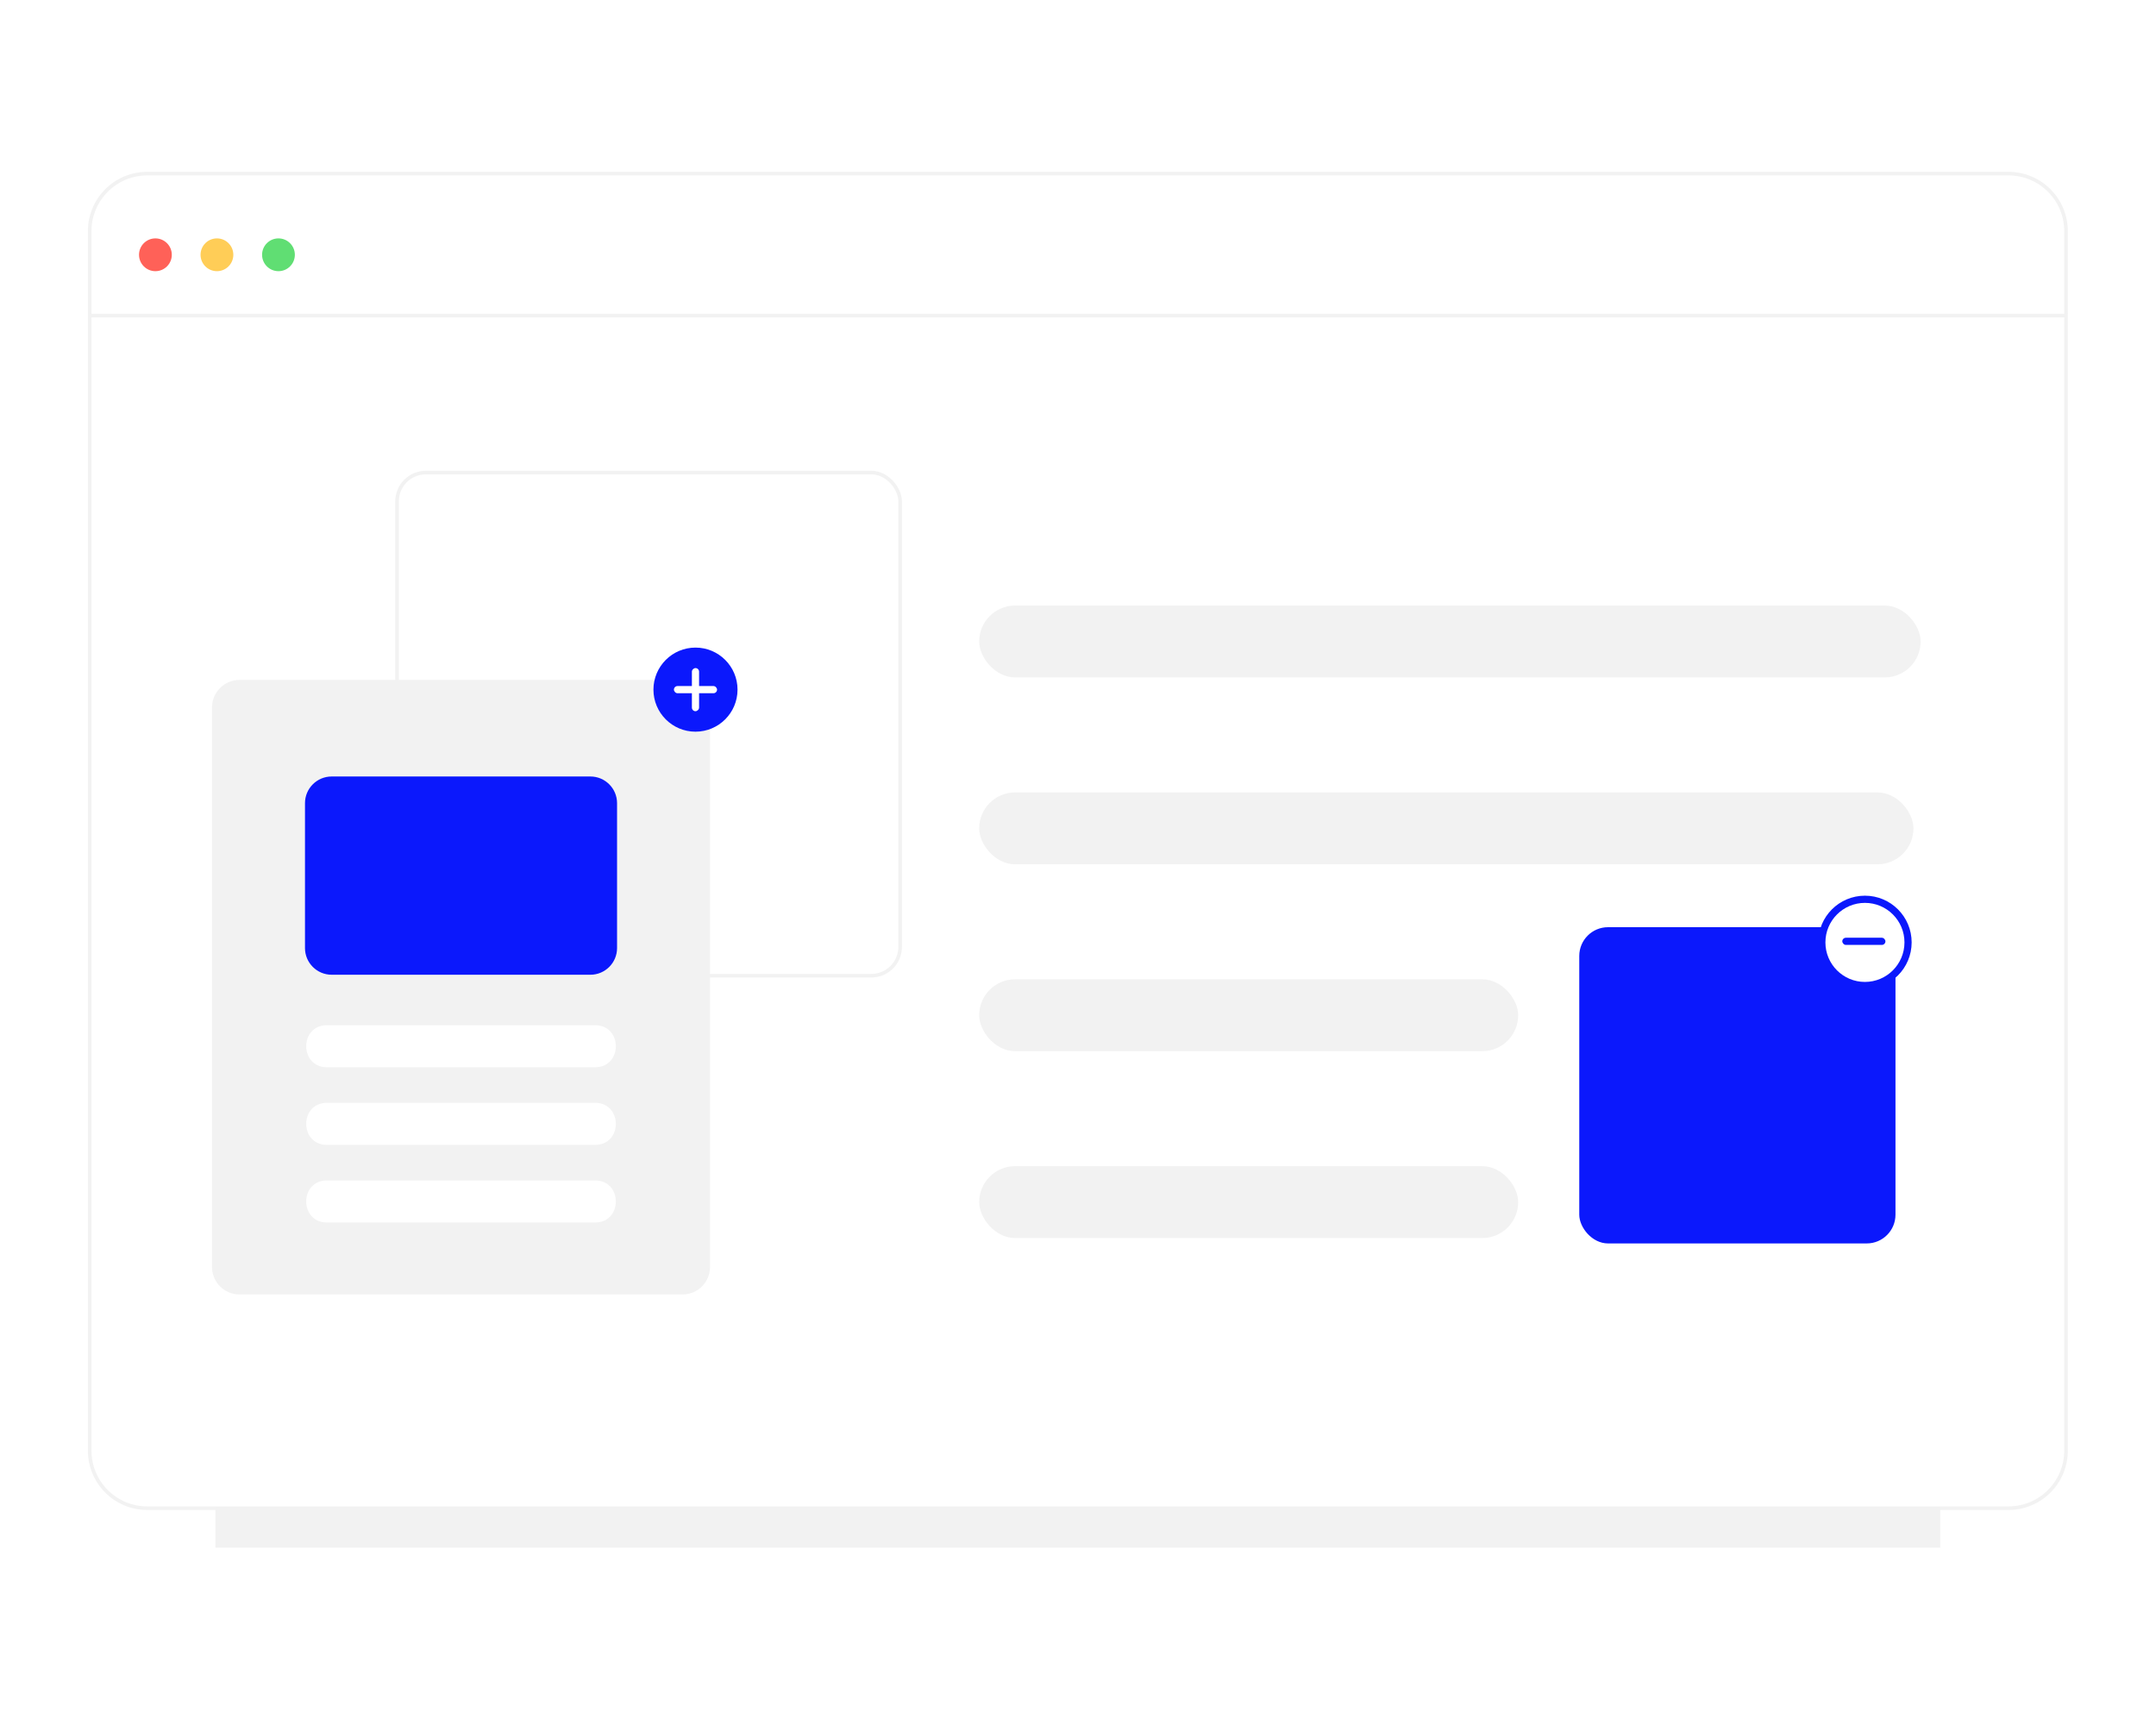
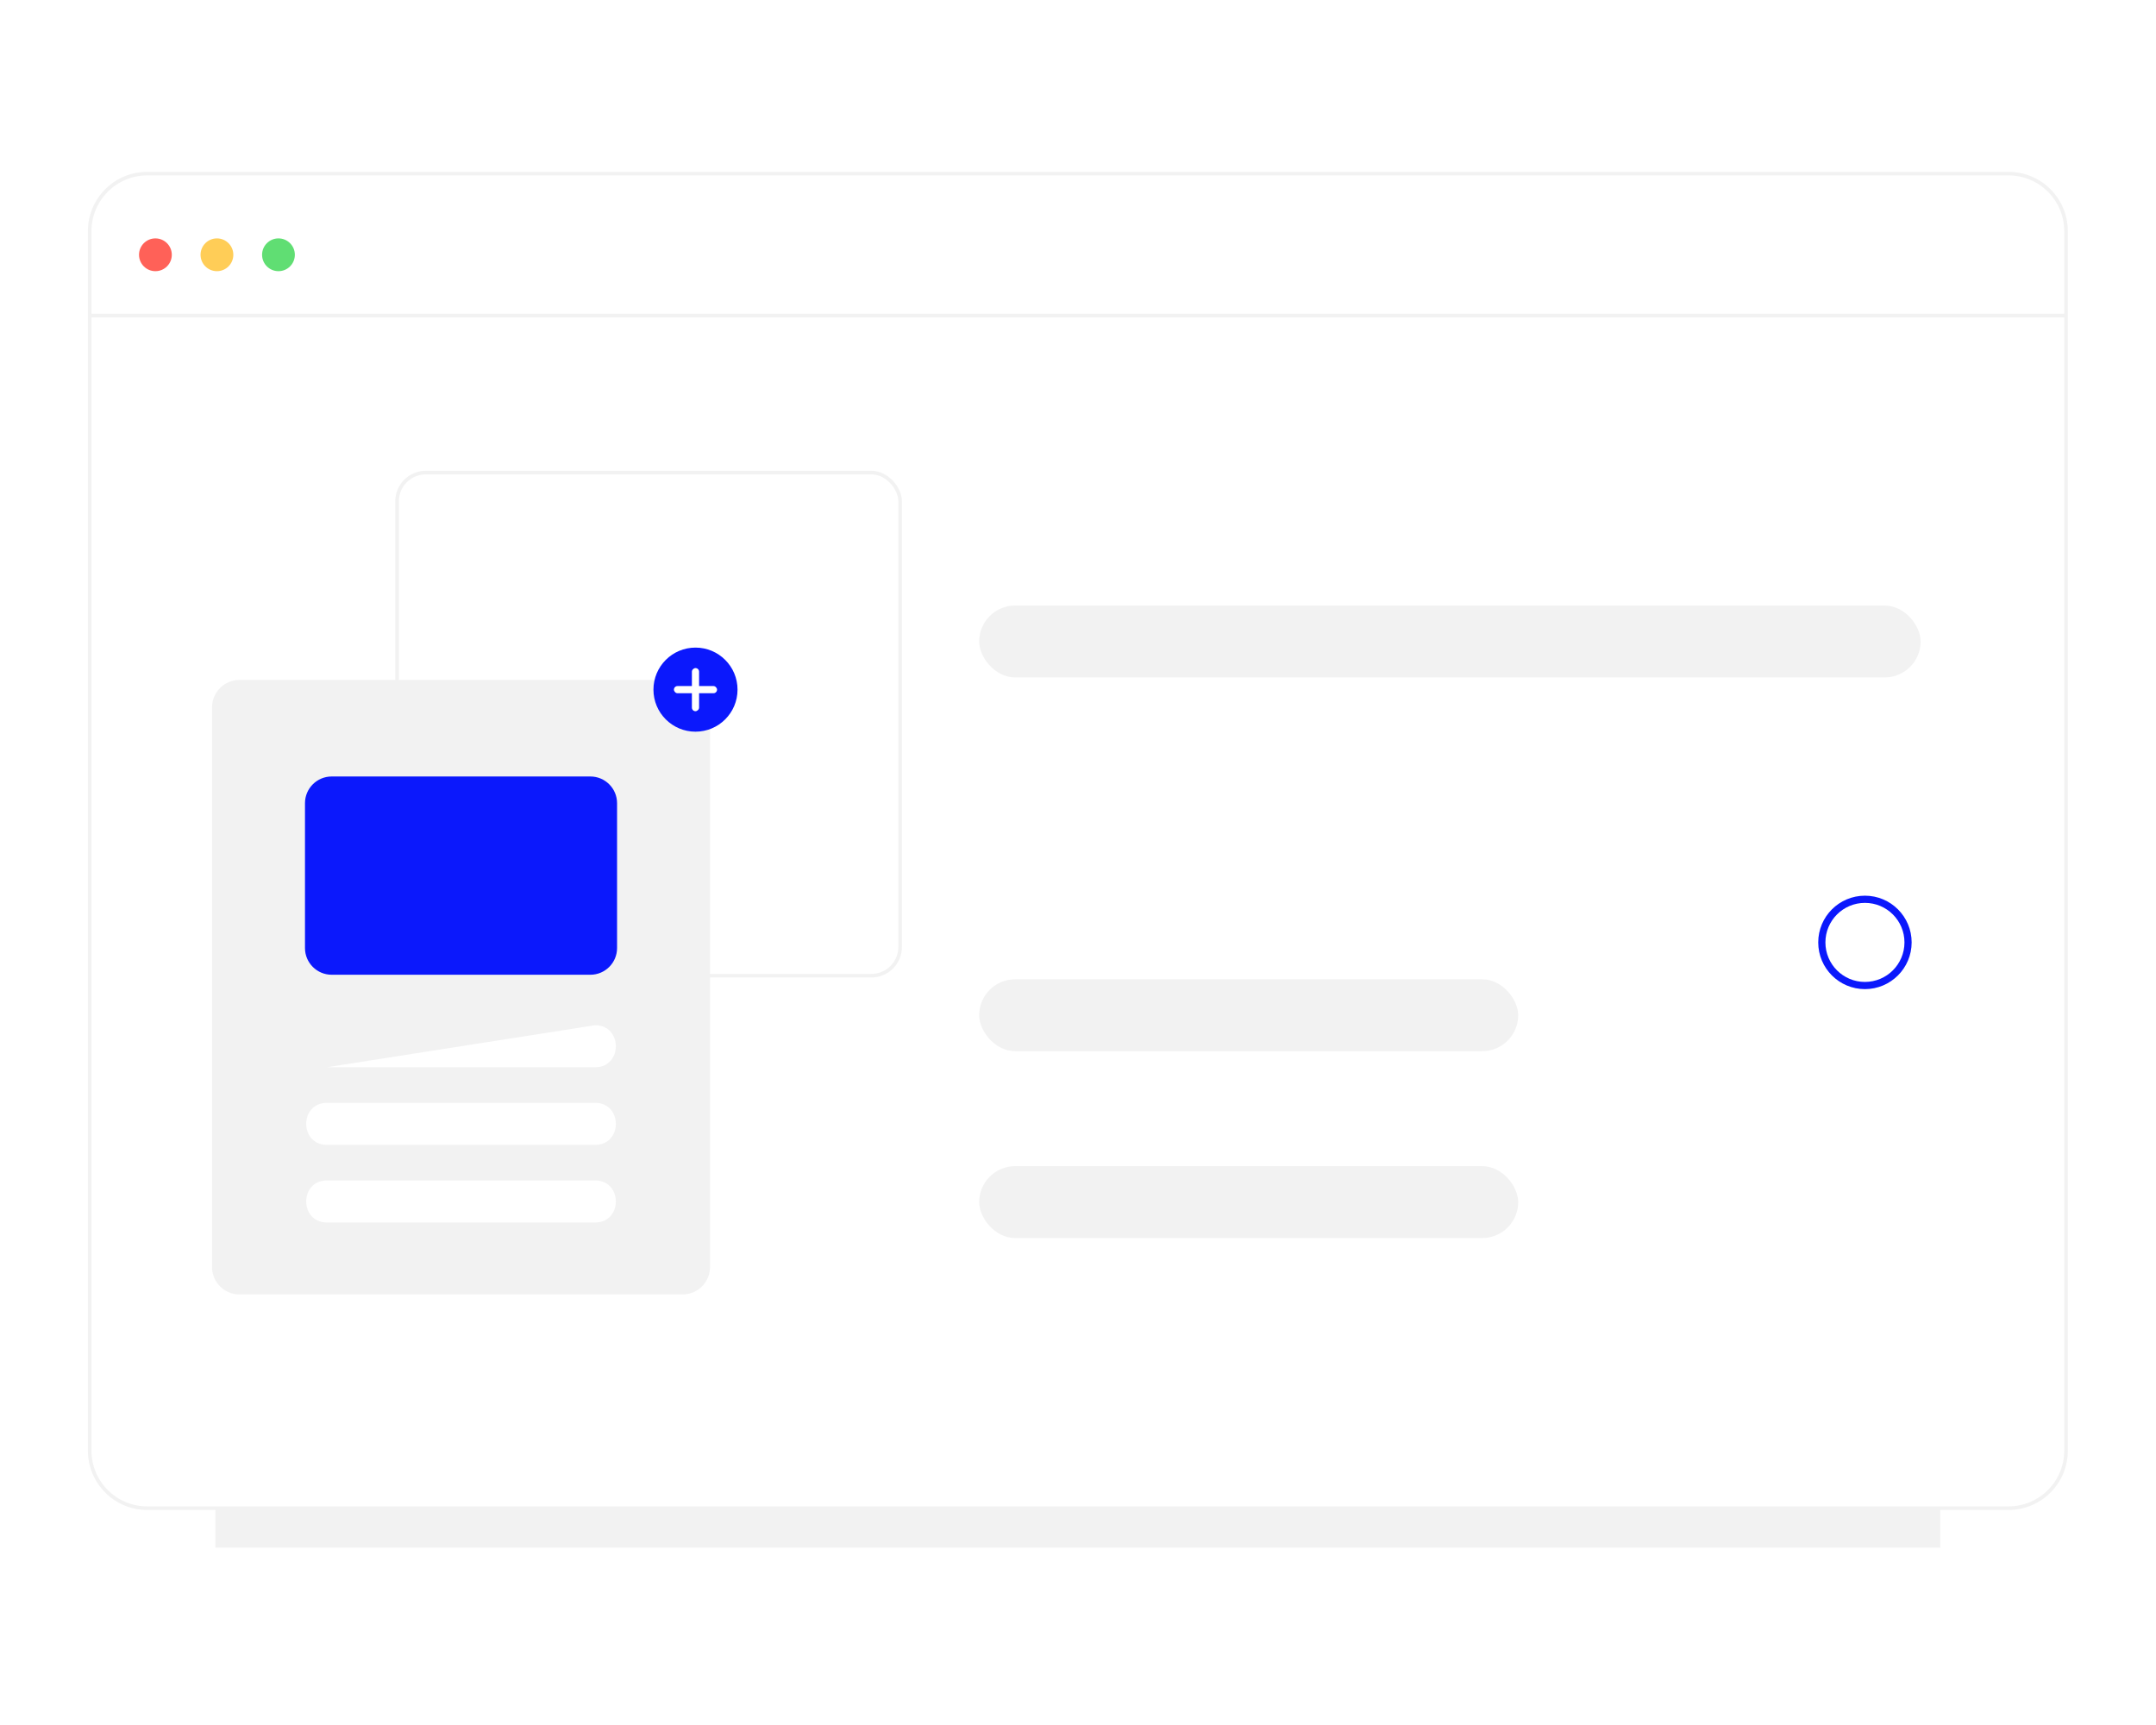
<svg xmlns="http://www.w3.org/2000/svg" width="600px" height="480px" viewBox="0 0 600 480" version="1.1">
  <title>E99247EE-7773-4EE1-A5B1-03380E0DB80E</title>
  <desc>Created with Sketch.</desc>
  <defs>
    <filter x="-10.0%" y="-15.6%" width="120.0%" height="131.2%" filterUnits="objectBoundingBox" id="filter-1">
      <feGaussianBlur stdDeviation="16" in="SourceGraphic" />
    </filter>
    <filter x="-0.1%" y="-0.1%" width="100.2%" height="100.3%" filterUnits="objectBoundingBox" id="filter-2">
      <feGaussianBlur stdDeviation="0" in="SourceGraphic" />
    </filter>
  </defs>
  <g id="组件" stroke="none" stroke-width="1" fill="none" fill-rule="evenodd">
    <g id="img_applets_five">
      <rect id="矩形备份-8" fill="#FF3B3B" opacity="0" x="0" y="0" width="600" height="480" />
      <g id="img_pub_newsmodel" transform="translate(24.5, 47.5)">
        <g id="模版" transform="translate(0.46, 0.137)">
          <polygon id="Clip-12" fill-opacity="0.502" fill="#E6E6E6" filter="url(#filter-1)" points="35 383.028 515 383.028 515 75.474 35 75.474" />
          <path d="M16,372.028 L534,372.028 C542.837,372.028 550,364.865 550,356.028 L550,16.677 C550,7.84 542.837,0.677 534,0.677 L16,0.677 C7.163,0.677 -1.082166e-15,7.84 0,16.677 L0,356.028 C1.082166e-15,364.865 7.163,372.028 16,372.028 Z" id="Clip-12备份" stroke="#F2F2F2" fill="#FFFFFF" filter="url(#filter-2)" />
          <polygon id="Fill-3" fill="#F2F2F2" points="1.13686838e-13 40.677 550 40.677 550 39.677 1.13686838e-13 39.677" />
          <path d="M18.289,18.698 C20.809,18.698 22.851,20.741 22.851,23.26 C22.851,25.779 20.809,27.821 18.289,27.821 C15.77,27.821 13.728,25.779 13.728,23.26 C13.728,20.741 15.77,18.698 18.289,18.698" id="Fill-5" fill="#FF6158" />
          <path d="M35.412,18.698 C37.932,18.698 39.974,20.741 39.974,23.26 C39.974,25.779 37.932,27.821 35.412,27.821 C32.893,27.821 30.851,25.779 30.851,23.26 C30.851,20.741 32.893,18.698 35.412,18.698" id="Fill-7" fill="#FFCD57" />
          <path d="M52.535,18.698 C55.055,18.698 57.097,20.741 57.097,23.26 C57.097,25.779 55.055,27.821 52.535,27.821 C50.016,27.821 47.974,25.779 47.974,23.26 C47.974,20.741 50.016,18.698 52.535,18.698" id="Fill-9" fill="#60DE73" />
        </g>
        <g id="内容" transform="translate(34.5, 84)">
          <rect id="矩形" stroke="#F2F2F2" stroke-linejoin="round" x="51.5" y="0" width="140" height="140" rx="8" />
          <g id="编组" transform="translate(0, 48.7)">
            <path d="M130.95,9 L7.65,9 C3.428,9.006 0.006,12.428 8.99999995e-05,16.65 L8.99999995e-05,172.35 C0.006,176.573 3.428,179.994 7.65,180 L130.95,180 C135.172,179.994 138.594,176.573 138.6,172.35 L138.6,16.65 C138.594,12.428 135.172,9.006 130.95,9 L130.95,9 Z" id="路径" fill="#F2F2F2" />
-             <path d="M106.65,116.775 L31.95,116.775 C24.319,116.739 24.288,105.115 31.951,105.075 L106.65,105.075 C114.275,105.111 114.317,116.735 106.65,116.775" id="Fill-3" fill="#FFFFFF" />
+             <path d="M106.65,116.775 L31.95,116.775 L106.65,105.075 C114.275,105.111 114.317,116.735 106.65,116.775" id="Fill-3" fill="#FFFFFF" />
            <path d="M106.65,138.375 L31.95,138.375 C24.319,138.339 24.288,126.715 31.951,126.675 L106.65,126.675 C114.275,126.711 114.317,138.335 106.65,138.375" id="Fill-5" fill="#FFFFFF" />
            <path d="M106.65,159.975 L31.95,159.975 C24.319,159.939 24.288,148.315 31.951,148.275 L106.65,148.275 C114.275,148.311 114.317,159.935 106.65,159.975" id="Fill-7" fill="#FFFFFF" />
            <g id="增加" transform="translate(122.85, -0)">
              <path d="M11.7,23.4 C5.238,23.4 7.9225515e-13,18.162 7.9225515e-13,11.7 C7.9225515e-13,5.238 5.238,-1.98951966e-13 11.7,-1.98951966e-13 C18.162,-1.98951966e-13 23.4,5.238 23.4,11.7 C23.393,18.159 18.159,23.393 11.7,23.4" id="Fill-9" fill="#0B18FC" />
              <g id="编组-19" transform="translate(5.7, 5.7)" fill="#FFFFFF">
                <rect id="矩形" x="0" y="5" width="12" height="2" rx="1" />
                <rect id="矩形备份-2" transform="translate(6, 6) rotate(-270) translate(-6, -6) " x="0" y="5" width="12" height="2" rx="1" />
              </g>
            </g>
            <path d="M105.3,91.035 L33.3,91.035 C29.201,91.03 25.88,87.708 25.875,83.61 L25.875,43.29 C25.88,39.191 29.201,35.87 33.3,35.865 L105.3,35.865 C109.399,35.87 112.721,39.191 112.725,43.29 L112.725,83.61 C112.721,87.708 109.399,91.03 105.3,91.035" id="Fill-13" fill="#0B18FC" />
          </g>
          <g id="编组-20" transform="translate(213.5, 37)" fill="#F2F2F2">
            <rect id="矩形" x="0" y="0" width="262" height="20" rx="10" />
-             <rect id="矩形备份-3" x="0" y="52" width="260" height="20" rx="10" />
            <rect id="矩形备份-4" x="0" y="104" width="150" height="20" rx="10" />
            <rect id="矩形备份-5" x="0" y="156" width="150" height="20" rx="10" />
          </g>
-           <rect id="矩形" fill="#0B18FC" x="380.5" y="126.5" width="88" height="88" rx="8" />
          <g id="增加备份" transform="translate(448, 118.735)">
            <path d="M12,24 C5.373,24 7.9225515e-13,18.627 7.9225515e-13,12 C7.9225515e-13,5.373 5.373,-1.98951966e-13 12,-1.98951966e-13 C18.627,-1.98951966e-13 24,5.373 24,12 C23.993,18.624 18.624,23.993 12,24" id="Fill-9" stroke="#0B18FC" stroke-width="2" fill="#FFFFFF" />
            <g id="编组-19" transform="translate(5.7, 10.7)" fill="#0B18FC">
-               <rect id="矩形" x="0" y="0" width="12" height="2" rx="1" />
-             </g>
+               </g>
          </g>
        </g>
      </g>
    </g>
  </g>
</svg>